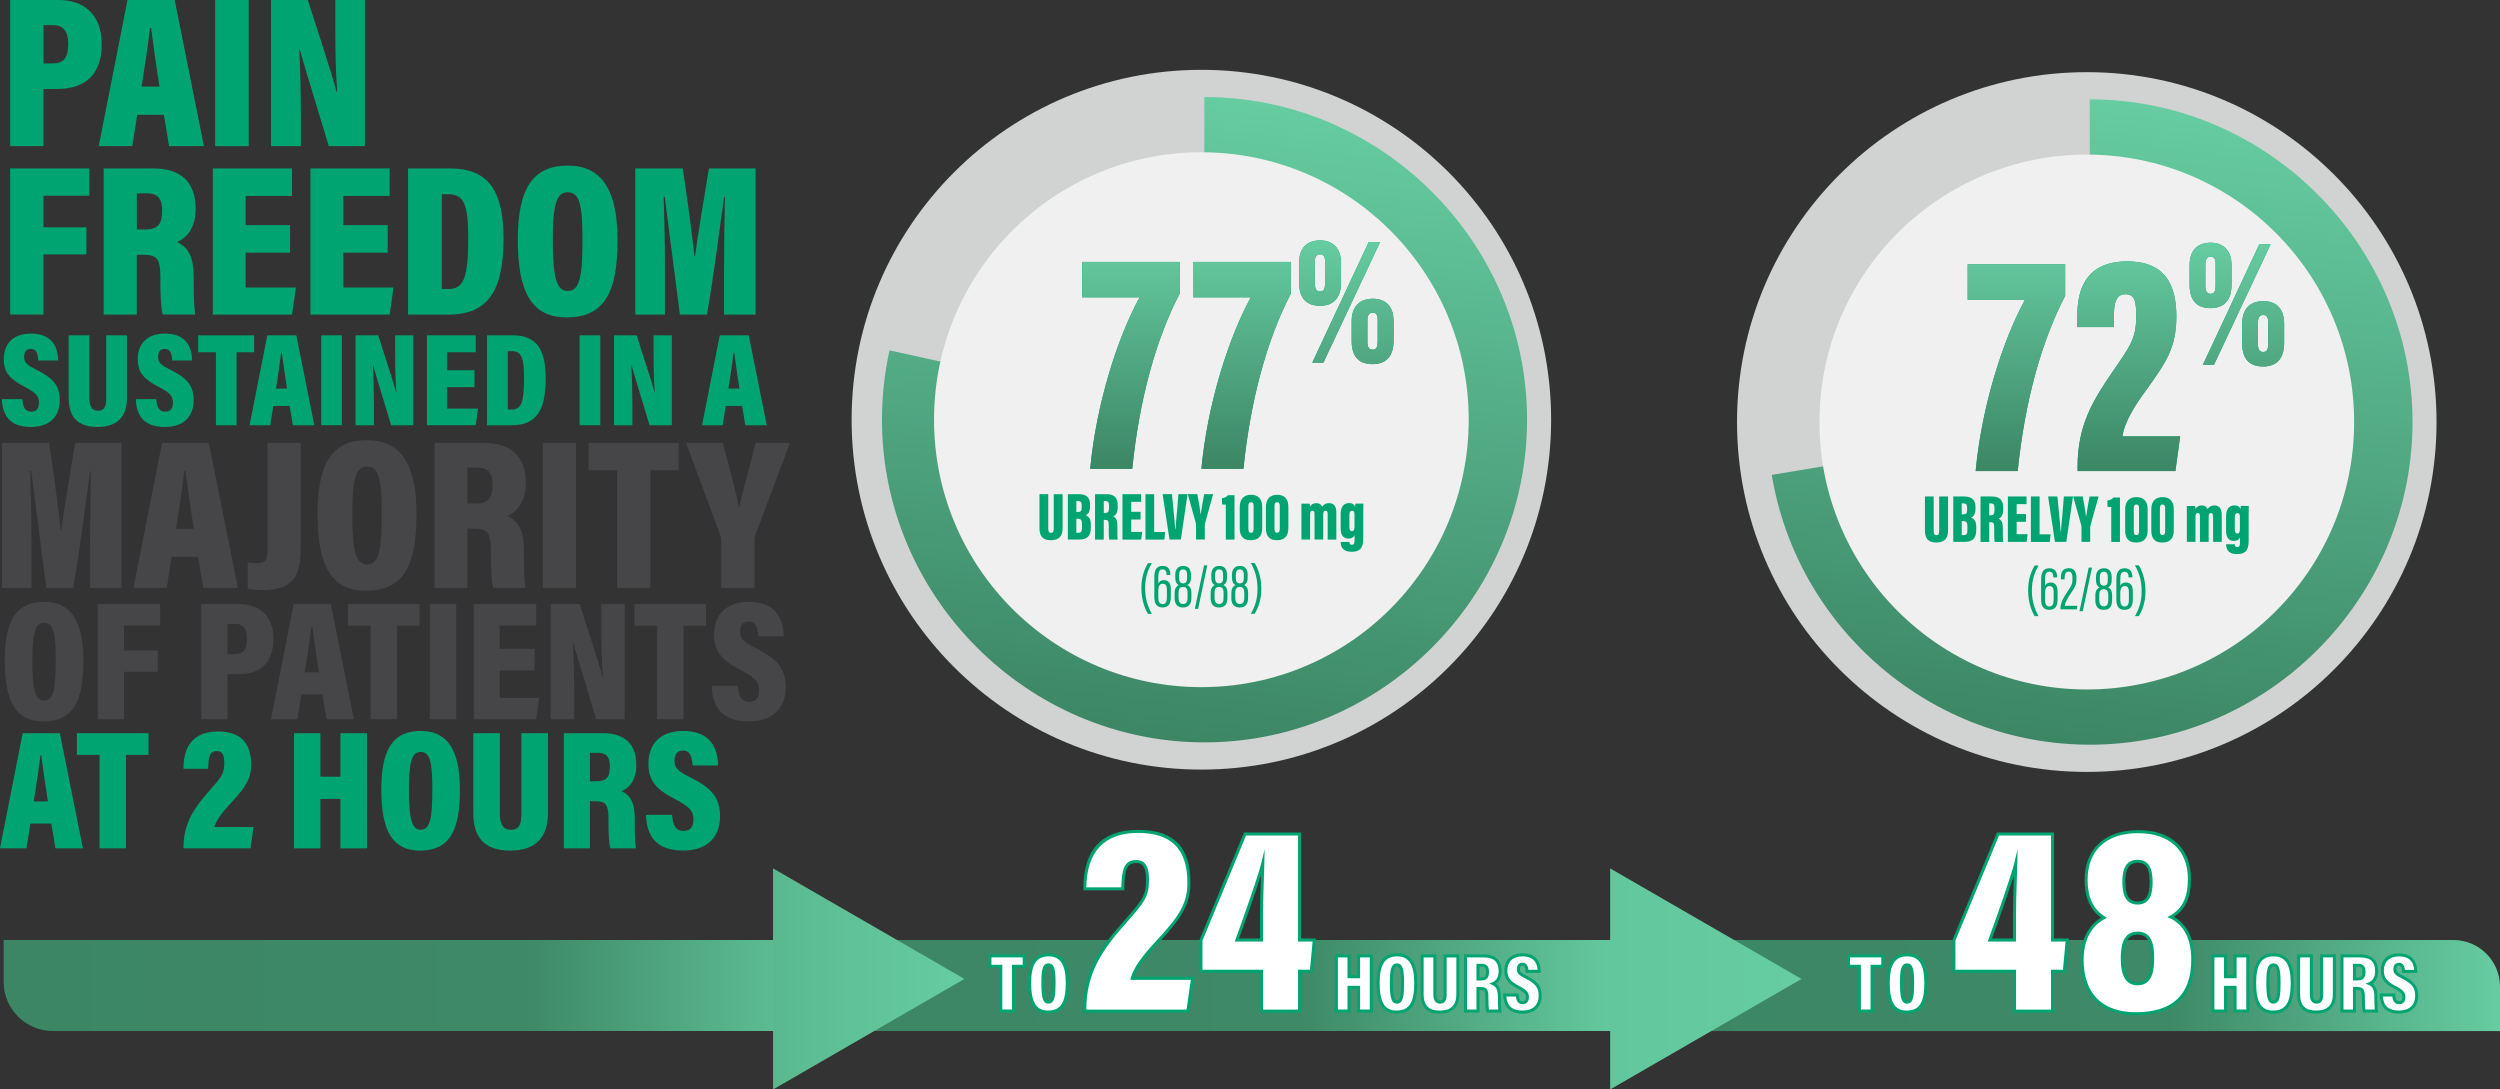
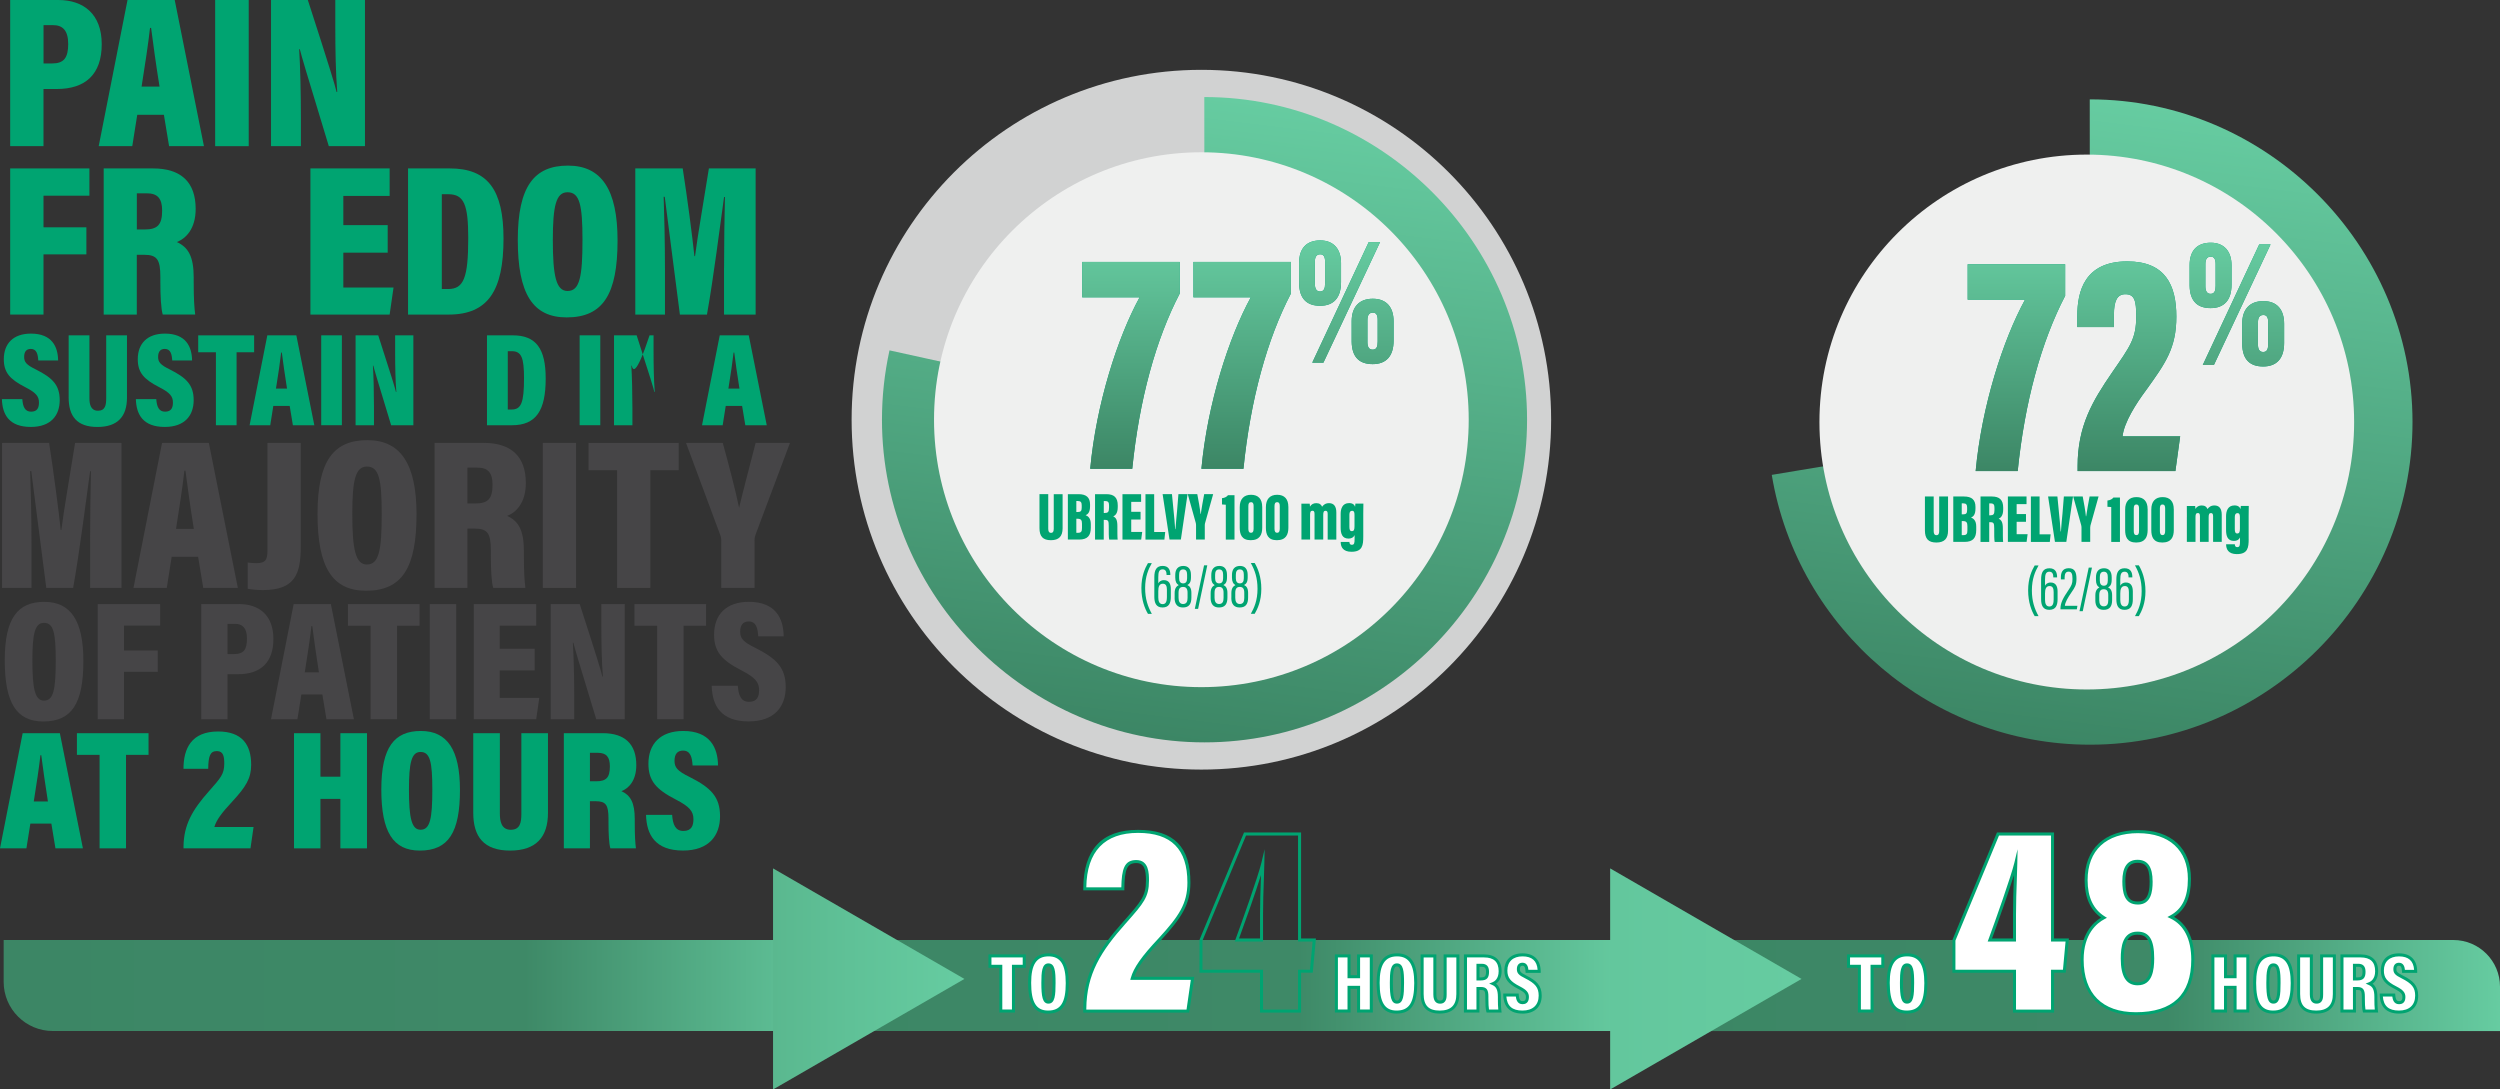
<svg xmlns="http://www.w3.org/2000/svg" width="693" height="302" viewBox="0 0 693 302" fill="none">
  <rect x="0" y="0" width="693" height="302" fill="#333333" stroke="none" />
  <g clip-path="url(#clip0_844_9376)">
    <path d="M1.022 260.57H237.835V285.795H14.64C7.123 285.795 1.014 279.692 1.014 272.164V260.561L1.022 260.57Z" fill="url(#paint0_linear_844_9376)" />
    <path d="M215.485 260.57H452.298V285.795H229.112C221.594 285.795 215.485 279.692 215.485 272.164V260.561V260.57Z" fill="url(#paint1_linear_844_9376)" />
    <path d="M456.187 260.57H680.069C687.201 260.57 693 266.363 693 273.505V285.803H469.813C462.296 285.803 456.187 279.7 456.187 272.172V260.57Z" fill="url(#paint2_linear_844_9376)" />
    <path d="M333.02 213.33C386.566 213.33 429.973 169.908 429.973 116.343C429.973 62.779 386.566 19.357 333.02 19.357C279.475 19.357 236.067 62.779 236.067 116.343C236.067 169.908 279.475 213.33 333.02 213.33Z" fill="#D1D2D2" />
    <path d="M333.892 116.343L333.833 26.902C333.833 26.902 333.875 26.902 333.892 26.902C382.942 26.902 423.302 67.276 423.302 116.343C423.302 165.411 382.942 205.785 333.892 205.785C284.841 205.785 244.481 165.411 244.481 116.343C244.481 109.88 245.185 103.433 246.568 97.121L333.892 116.343Z" fill="url(#paint3_linear_844_9376)" />
    <path d="M333.02 190.477C373.949 190.477 407.128 157.286 407.128 116.343C407.128 75.401 373.949 42.21 333.02 42.21C292.092 42.21 258.912 75.401 258.912 116.343C258.912 157.286 292.092 190.477 333.02 190.477Z" fill="#EFF0EF" />
    <path d="M327.02 72.616V81.36C320.399 94.078 315.807 110.777 313.862 129.95H302.205C303.881 111.925 309.798 93.558 315.891 82.425H299.993V72.616H327.011H327.02Z" fill="#01A074" />
    <path d="M357.843 72.616V81.36C351.222 94.078 346.63 110.777 344.685 129.95H333.028C334.704 111.925 340.621 93.558 346.714 82.425H330.816V72.616H357.843Z" fill="#01A074" />
    <path d="M371.737 72.918V78.225C371.737 82.55 369.676 84.764 365.921 84.764C362.469 84.764 360.156 83.011 360.105 78.484V72.868C360.105 68.852 362.167 66.639 365.972 66.639C369.776 66.639 371.737 69.162 371.737 72.918ZM363.759 100.524L379.414 67.1H382.557L366.852 100.524H363.759ZM364.48 72.608V78.635C364.48 79.977 364.891 80.798 365.921 80.798C367.003 80.798 367.313 79.926 367.313 78.585V72.558C367.313 71.166 366.902 70.495 365.972 70.495C364.891 70.495 364.48 71.266 364.48 72.608ZM386.311 89.089V94.396C386.311 98.722 384.249 100.935 380.495 100.935C376.942 100.935 374.729 99.133 374.679 94.656V89.039C374.679 85.124 376.741 82.81 380.545 82.81C384.35 82.81 386.311 85.183 386.311 89.089ZM379.054 88.779V94.807C379.054 96.148 379.464 96.919 380.495 96.919C381.576 96.919 381.886 96.098 381.886 94.706V88.679C381.886 87.287 381.475 86.667 380.545 86.667C379.464 86.667 379.054 87.438 379.054 88.779Z" fill="#01A074" />
    <path d="M327.02 72.616V81.36C320.399 94.078 315.807 110.777 313.862 129.95H302.205C303.881 111.925 309.798 93.558 315.891 82.425H299.993V72.616H327.011H327.02Z" fill="url(#paint4_linear_844_9376)" />
    <path d="M357.843 72.616V81.36C351.222 94.078 346.63 110.777 344.685 129.95H333.028C334.704 111.925 340.621 93.558 346.714 82.425H330.816V72.616H357.843Z" fill="url(#paint5_linear_844_9376)" />
    <path d="M371.737 72.918V78.225C371.737 82.55 369.676 84.764 365.921 84.764C362.469 84.764 360.156 83.011 360.105 78.484V72.868C360.105 68.852 362.167 66.639 365.972 66.639C369.776 66.639 371.737 69.162 371.737 72.918ZM363.759 100.524L379.414 67.1H382.557L366.852 100.524H363.759ZM364.48 72.608V78.635C364.48 79.977 364.891 80.798 365.921 80.798C367.003 80.798 367.313 79.926 367.313 78.585V72.558C367.313 71.166 366.902 70.495 365.972 70.495C364.891 70.495 364.48 71.266 364.48 72.608ZM386.311 89.089V94.396C386.311 98.722 384.249 100.935 380.495 100.935C376.942 100.935 374.729 99.133 374.679 94.656V89.039C374.679 85.124 376.741 82.81 380.545 82.81C384.35 82.81 386.311 85.183 386.311 89.089ZM379.054 88.779V94.807C379.054 96.148 379.464 96.919 380.495 96.919C381.576 96.919 381.886 96.098 381.886 94.706V88.679C381.886 87.287 381.475 86.667 380.545 86.667C379.464 86.667 379.054 87.438 379.054 88.779Z" fill="url(#paint6_linear_844_9376)" />
    <path d="M290.573 136.983V146.574C290.573 147.311 290.8 147.705 291.344 147.705C291.931 147.705 292.099 147.253 292.099 146.574V136.983H294.554V146.423C294.554 148.653 293.532 149.743 291.311 149.743C289.09 149.743 288.143 148.686 288.143 146.381V136.975H290.582L290.573 136.983Z" fill="#00A471" />
    <path d="M296.012 136.983H298.996C301.124 136.983 302.163 137.905 302.163 139.85V140.337C302.163 142.055 301.518 142.583 300.94 142.81C301.501 143.053 302.373 143.531 302.373 145.283V146.28C302.373 148.468 301.451 149.567 299.146 149.567H296.012V136.975V136.983ZM298.753 141.929C299.565 141.929 299.85 141.661 299.85 140.705V140.06C299.85 139.247 299.582 138.886 298.811 138.886H298.359V141.929H298.753ZM298.359 147.689H298.853C299.725 147.689 299.926 147.295 299.926 146.347V145.199C299.926 144.218 299.683 143.799 298.702 143.799H298.359V147.689Z" fill="#00A471" />
    <path d="M303.555 136.983H306.689C308.801 136.983 309.84 137.905 309.84 140.102V140.555C309.84 142.365 309.119 142.894 308.591 143.145C309.362 143.522 309.739 144.109 309.739 145.861C309.739 147.068 309.723 148.921 309.815 149.583H307.477C307.326 149.013 307.342 147.379 307.342 145.769C307.342 144.352 307.175 144.109 306.245 144.109H305.96V149.583H303.546V136.992L303.555 136.983ZM305.968 142.198H306.27C307.083 142.198 307.426 141.929 307.426 140.764V140.161C307.426 139.314 307.259 138.895 306.345 138.895H305.968V142.198Z" fill="#00A471" />
    <path d="M316.167 144.008H313.578V147.446H316.62L316.335 149.575H311.147V136.983H316.318V139.113H313.578V141.871H316.167V144V144.008Z" fill="#00A471" />
    <path d="M317.525 136.983H319.938V147.462H322.997L322.771 149.575H317.525V136.983Z" fill="#00A471" />
    <path d="M324.866 136.983L325.318 141.644C325.469 143.271 325.679 145.082 325.754 146.683H325.846C325.939 145.098 326.131 143.363 326.282 141.661L326.659 136.975H329.19L327.338 149.567H324.187L322.276 136.975H324.866V136.983Z" fill="#00A471" />
    <path d="M331.545 149.575V145.534C331.545 145.325 331.503 145.098 331.453 144.889L329.249 136.975H331.889C332.232 138.786 332.626 140.881 332.777 142.466H332.853C333.062 140.957 333.456 138.819 333.8 136.975H336.289L334.026 145.073C333.992 145.241 333.967 145.358 333.967 145.618V149.567H331.554L331.545 149.575Z" fill="#00A471" />
    <path d="M339.792 149.575V139.909C339.431 139.909 338.962 139.85 338.736 139.834V138.098C339.507 138.023 340.06 137.704 340.395 137.268H342.205V149.575H339.792Z" fill="#00A471" />
    <path d="M349.89 140.471V146.289C349.89 148.192 349.194 149.743 346.697 149.743C344.2 149.743 343.655 148.133 343.655 146.289V140.588C343.655 138.383 344.753 137.151 346.789 137.151C348.825 137.151 349.881 138.375 349.881 140.471H349.89ZM346.043 140.278V146.565C346.043 147.286 346.228 147.68 346.781 147.68C347.334 147.68 347.501 147.244 347.501 146.532V140.244C347.501 139.641 347.334 139.205 346.781 139.205C346.228 139.205 346.043 139.599 346.043 140.278Z" fill="#00A471" />
    <path d="M357.139 140.471V146.289C357.139 148.192 356.443 149.743 353.946 149.743C351.449 149.743 350.904 148.133 350.904 146.289V140.588C350.904 138.383 352.002 137.151 354.038 137.151C356.075 137.151 357.13 138.375 357.13 140.471H357.139ZM353.292 140.278V146.565C353.292 147.286 353.485 147.68 354.03 147.68C354.574 147.68 354.75 147.244 354.75 146.532V140.244C354.75 139.641 354.583 139.205 354.03 139.205C353.477 139.205 353.292 139.599 353.292 140.278Z" fill="#00A471" />
    <path d="M360.759 142.667C360.759 140.496 360.759 139.984 360.742 139.624H363.047C363.106 139.909 363.106 140.152 363.122 140.437C363.5 139.792 364.103 139.473 364.882 139.473C365.787 139.473 366.257 139.892 366.483 140.471C366.86 139.959 367.405 139.473 368.41 139.473C369.693 139.473 370.43 140.303 370.43 142.038V149.575H368.033V142.457C368.033 141.896 367.883 141.586 367.447 141.586C366.952 141.586 366.801 141.946 366.801 142.734V149.567H364.388V142.466C364.388 141.728 364.162 141.577 363.801 141.577C363.29 141.577 363.156 141.938 363.156 142.692V149.567H360.759V142.659V142.667Z" fill="#00A471" />
    <path d="M377.897 148.762C377.897 151.143 377.671 152.953 374.612 152.953C372.291 152.953 371.645 151.612 371.645 150.288V150.229H374.059V150.262C374.059 150.505 374.134 151.017 374.738 151.017C375.4 151.017 375.492 150.522 375.492 149.449V148.334C375.207 148.98 374.604 149.298 373.816 149.298C372.023 149.298 371.629 147.898 371.629 146.238V142.441C371.629 141.083 372.081 139.456 373.967 139.456C374.947 139.456 375.442 139.892 375.626 140.479C375.643 140.177 375.685 139.758 375.718 139.607H377.931C377.914 140.253 377.897 141.192 377.897 142.365V148.745V148.762ZM374.051 146.062C374.051 146.859 374.243 147.236 374.729 147.236C375.316 147.236 375.467 146.817 375.467 145.861V142.768C375.467 142.164 375.408 141.594 374.805 141.594C374.336 141.594 374.051 141.896 374.051 142.65V146.071V146.062Z" fill="#00A471" />
    <path d="M319.285 156.097C318.355 157.74 317.433 159.802 317.433 163.022C317.433 165.998 318.162 168.11 319.285 170.156H318.212C317.349 168.706 316.394 166.333 316.394 163.005C316.394 159.677 317.399 157.48 318.212 156.097H319.285Z" fill="#00A471" />
    <path d="M323.366 159.4V159.299C323.366 158.78 323.282 157.824 322.293 157.824C321.305 157.824 321.078 158.553 321.078 160.02V161.714C321.305 161.261 321.757 160.817 322.654 160.817C324.104 160.817 324.556 161.957 324.556 163.29V165.436C324.556 167.163 324.053 168.395 322.252 168.395C320.45 168.395 319.98 167.079 319.98 165.436V159.987C319.98 158.067 320.534 156.868 322.285 156.868C324.037 156.868 324.414 158.134 324.414 159.325V159.392H323.358L323.366 159.4ZM323.467 165.595V163.483C323.467 162.493 323.224 161.806 322.344 161.806C321.321 161.806 321.078 162.703 321.078 163.852V165.595C321.078 166.568 321.321 167.465 322.268 167.465C323.064 167.465 323.458 166.928 323.458 165.595H323.467Z" fill="#00A471" />
    <path d="M325.612 165.721V164.405C325.612 162.938 326.215 162.485 326.735 162.192C326.132 161.831 325.78 161.244 325.78 160.113V159.383C325.78 157.841 326.492 156.877 328.009 156.877C329.341 156.877 330.137 157.673 330.137 159.383V160.037C330.137 161.454 329.668 161.89 329.132 162.167C329.802 162.477 330.255 163.047 330.255 164.38V165.646C330.255 167.465 329.559 168.395 327.917 168.395C326.425 168.395 325.595 167.532 325.595 165.713L325.612 165.721ZM329.19 165.755V164.304C329.19 163.181 328.788 162.695 327.942 162.695C327.095 162.695 326.693 163.181 326.693 164.355V165.721C326.693 166.71 327.037 167.431 327.942 167.431C328.914 167.431 329.19 166.735 329.19 165.755ZM326.852 159.35V160.297C326.852 161.144 327.179 161.714 327.958 161.714C328.688 161.714 329.065 161.278 329.065 160.28V159.333C329.065 158.52 328.855 157.841 327.958 157.841C327.129 157.841 326.852 158.461 326.852 159.35Z" fill="#00A471" />
    <path d="M331.202 168.781L333.766 156.701H334.663L332.115 168.781H331.202Z" fill="#00A471" />
    <path d="M335.593 165.721V164.405C335.593 162.938 336.196 162.485 336.716 162.192C336.113 161.831 335.769 161.244 335.769 160.113V159.383C335.769 157.841 336.481 156.877 337.998 156.877C339.331 156.877 340.127 157.673 340.127 159.383V160.037C340.127 161.454 339.658 161.89 339.121 162.167C339.8 162.477 340.244 163.047 340.244 164.38V165.646C340.244 167.465 339.549 168.395 337.906 168.395C336.414 168.395 335.585 167.532 335.585 165.713L335.593 165.721ZM339.172 165.755V164.304C339.172 163.181 338.778 162.695 337.923 162.695C337.068 162.695 336.674 163.181 336.674 164.355V165.721C336.674 166.71 337.018 167.431 337.923 167.431C338.895 167.431 339.172 166.735 339.172 165.755ZM336.833 159.35V160.297C336.833 161.144 337.16 161.714 337.94 161.714C338.669 161.714 339.046 161.278 339.046 160.28V159.333C339.046 158.52 338.836 157.841 337.94 157.841C337.11 157.841 336.833 158.461 336.833 159.35Z" fill="#00A471" />
    <path d="M341.334 165.721V164.405C341.334 162.938 341.937 162.485 342.457 162.192C341.853 161.831 341.501 161.244 341.501 160.113V159.383C341.501 157.841 342.214 156.877 343.73 156.877C345.063 156.877 345.859 157.673 345.859 159.383V160.037C345.859 161.454 345.39 161.89 344.853 162.167C345.524 162.477 345.976 163.047 345.976 164.38V165.646C345.976 167.465 345.281 168.395 343.638 168.395C342.147 168.395 341.317 167.532 341.317 165.713L341.334 165.721ZM344.912 165.755V164.304C344.912 163.181 344.51 162.695 343.663 162.695C342.817 162.695 342.415 163.181 342.415 164.355V165.721C342.415 166.71 342.758 167.431 343.663 167.431C344.636 167.431 344.912 166.735 344.912 165.755ZM342.574 159.35V160.297C342.574 161.144 342.901 161.714 343.68 161.714C344.409 161.714 344.786 161.278 344.786 160.28V159.333C344.786 158.52 344.577 157.841 343.68 157.841C342.851 157.841 342.574 158.461 342.574 159.35Z" fill="#00A471" />
    <path d="M346.73 170.147C347.661 168.488 348.583 166.442 348.583 163.223C348.583 160.247 347.87 158.134 346.73 156.072H347.803C348.683 157.539 349.638 159.911 349.638 163.24C349.638 166.568 348.616 168.739 347.803 170.147H346.73Z" fill="#00A471" />
-     <path d="M578.457 213.975C632.002 213.975 675.409 170.553 675.409 116.989C675.409 63.425 632.002 20.003 578.457 20.003C524.911 20.003 481.504 63.425 481.504 116.989C481.504 170.553 524.911 213.975 578.457 213.975Z" fill="#D1D2D2" />
    <path d="M579.337 116.989L579.278 27.547C579.278 27.547 579.32 27.547 579.337 27.547C628.387 27.547 668.747 67.921 668.747 116.989C668.747 166.056 628.387 206.43 579.337 206.43C535.792 206.43 498.265 174.607 491.133 131.635L579.337 116.989Z" fill="url(#paint7_linear_844_9376)" />
    <path d="M578.457 191.123C619.385 191.123 652.565 157.932 652.565 116.989C652.565 76.046 619.385 42.855 578.457 42.855C537.528 42.855 504.349 76.046 504.349 116.989C504.349 157.932 537.528 191.123 578.457 191.123Z" fill="#EFF0EF" />
    <path d="M572.465 73.253V81.997C565.844 94.715 561.252 111.414 559.308 130.587H547.65C549.327 112.563 555.243 94.186 561.336 83.062H545.438V73.253H572.465Z" fill="#01A074" />
    <path d="M575.909 130.587V129.262C575.909 118.045 580.057 111.154 585.446 103.291C590.483 95.955 592.159 93.927 592.159 87.656C592.159 83.414 591.714 81.561 589.158 81.561C586.862 81.561 585.982 83.414 585.982 87.304V90.657H575.825V87.564C575.825 80.756 577.853 72.457 589.686 72.457C600.195 72.457 603.288 78.996 603.288 87.74C603.288 96.484 600.288 100.642 594.899 108.145C592.075 111.942 588.806 117.064 588.362 120.954H604.344L603.02 130.587H575.909Z" fill="#01A074" />
    <path d="M618.59 73.564V78.87C618.59 83.196 616.529 85.409 612.774 85.409C609.322 85.409 607.009 83.657 606.958 79.122V73.505C606.958 69.489 609.02 67.276 612.825 67.276C616.629 67.276 618.59 69.799 618.59 73.555V73.564ZM610.612 101.17L626.259 67.746H629.401L613.696 101.17H610.604H610.612ZM611.333 73.262V79.289C611.333 80.631 611.744 81.452 612.774 81.452C613.856 81.452 614.166 80.58 614.166 79.239V73.211C614.166 71.82 613.755 71.149 612.825 71.149C611.744 71.149 611.333 71.92 611.333 73.262ZM633.164 89.743V95.05C633.164 99.376 631.102 101.589 627.348 101.589C623.795 101.589 621.582 99.786 621.532 95.31V89.693C621.532 85.778 623.594 83.464 627.398 83.464C631.203 83.464 633.164 85.837 633.164 89.752V89.743ZM625.907 89.433V95.461C625.907 96.802 626.317 97.573 627.348 97.573C628.429 97.573 628.739 96.752 628.739 95.36V89.332C628.739 87.941 628.329 87.32 627.398 87.32C626.317 87.32 625.907 88.092 625.907 89.433Z" fill="#01A074" />
    <path d="M572.465 73.253V81.997C565.844 94.715 561.252 111.414 559.308 130.587H547.65C549.327 112.563 555.243 94.186 561.336 83.062H545.438V73.253H572.465Z" fill="url(#paint8_linear_844_9376)" />
    <path d="M575.909 130.587V129.262C575.909 118.045 580.057 111.154 585.446 103.291C590.483 95.955 592.159 93.927 592.159 87.656C592.159 83.414 591.714 81.561 589.158 81.561C586.862 81.561 585.982 83.414 585.982 87.304V90.657H575.825V87.564C575.825 80.756 577.853 72.457 589.686 72.457C600.195 72.457 603.288 78.996 603.288 87.74C603.288 96.484 600.288 100.642 594.899 108.145C592.075 111.942 588.806 117.064 588.362 120.954H604.344L603.02 130.587H575.909Z" fill="url(#paint9_linear_844_9376)" />
    <path d="M618.59 73.564V78.87C618.59 83.196 616.529 85.409 612.774 85.409C609.322 85.409 607.009 83.657 606.958 79.122V73.505C606.958 69.489 609.02 67.276 612.825 67.276C616.629 67.276 618.59 69.799 618.59 73.555V73.564ZM610.612 101.17L626.259 67.746H629.401L613.696 101.17H610.604H610.612ZM611.333 73.262V79.289C611.333 80.631 611.744 81.452 612.774 81.452C613.856 81.452 614.166 80.58 614.166 79.239V73.211C614.166 71.82 613.755 71.149 612.825 71.149C611.744 71.149 611.333 71.92 611.333 73.262ZM633.164 89.743V95.05C633.164 99.376 631.102 101.589 627.348 101.589C623.795 101.589 621.582 99.786 621.532 95.31V89.693C621.532 85.778 623.594 83.464 627.398 83.464C631.203 83.464 633.164 85.837 633.164 89.752V89.743ZM625.907 89.433V95.461C625.907 96.802 626.317 97.573 627.348 97.573C628.429 97.573 628.739 96.752 628.739 95.36V89.332C628.739 87.941 628.329 87.32 627.398 87.32C626.317 87.32 625.907 88.092 625.907 89.433Z" fill="url(#paint10_linear_844_9376)" />
    <path d="M536.018 137.629V147.219C536.018 147.957 536.245 148.351 536.789 148.351C537.376 148.351 537.544 147.898 537.544 147.219V137.629H539.999V147.068C539.999 149.298 538.977 150.388 536.756 150.388C534.535 150.388 533.588 149.332 533.588 147.026V137.62H536.027L536.018 137.629Z" fill="#00A471" />
    <path d="M541.449 137.629H544.432C546.561 137.629 547.6 138.551 547.6 140.496V140.982C547.6 142.701 546.955 143.229 546.377 143.455C546.938 143.698 547.81 144.176 547.81 145.928V146.926C547.81 149.114 546.888 150.212 544.583 150.212H541.449V137.62V137.629ZM544.189 142.575C545.002 142.575 545.287 142.307 545.287 141.351V140.705C545.287 139.892 545.019 139.532 544.248 139.532H543.795V142.575H544.189ZM543.795 148.334H544.29C545.161 148.334 545.363 147.94 545.363 146.993V145.844C545.363 144.863 545.12 144.444 544.139 144.444H543.795V148.334Z" fill="#00A471" />
    <path d="M549 137.629H552.134C554.246 137.629 555.285 138.551 555.285 140.747V141.2C555.285 143.011 554.564 143.539 554.036 143.79C554.807 144.168 555.193 144.754 555.193 146.507C555.193 147.714 555.176 149.566 555.268 150.229H552.93C552.779 149.659 552.796 148.024 552.796 146.414C552.796 144.998 552.628 144.754 551.698 144.754H551.413V150.229H549V137.637V137.629ZM551.413 142.843H551.715C552.528 142.843 552.863 142.575 552.863 141.41V140.806C552.863 139.959 552.696 139.54 551.79 139.54H551.413V142.843Z" fill="#00A471" />
    <path d="M561.604 144.645H559.014V148.083H562.056L561.771 150.212H556.584V137.62H561.755V139.75H559.014V142.508H561.604V144.637V144.645Z" fill="#00A471" />
    <path d="M562.961 137.629H565.375V148.108H568.434L568.208 150.22H562.961V137.629Z" fill="#00A471" />
    <path d="M570.311 137.629L570.763 142.29C570.914 143.916 571.124 145.727 571.199 147.328H571.291C571.384 145.744 571.576 144.008 571.727 142.307L572.104 137.62H574.635L572.783 150.212H569.632L567.73 137.62H570.319L570.311 137.629Z" fill="#00A471" />
    <path d="M576.99 150.22V146.18C576.99 145.97 576.948 145.744 576.898 145.534L574.686 137.62H577.325C577.669 139.431 578.063 141.527 578.214 143.111H578.289C578.499 141.602 578.892 139.465 579.236 137.62H581.725L579.462 145.719C579.429 145.886 579.404 146.004 579.404 146.263V150.212H576.99V150.22Z" fill="#00A471" />
    <path d="M585.237 150.22V140.554C584.876 140.554 584.407 140.496 584.181 140.479V138.744C584.952 138.668 585.505 138.35 585.84 137.914H587.65V150.22H585.237Z" fill="#00A471" />
    <path d="M595.327 141.116V146.934C595.327 148.837 594.631 150.388 592.134 150.388C589.636 150.388 589.092 148.778 589.092 146.934V141.233C589.092 139.029 590.189 137.796 592.226 137.796C594.262 137.796 595.318 139.02 595.318 141.116H595.327ZM591.48 140.923V147.211C591.48 147.932 591.664 148.326 592.217 148.326C592.771 148.326 592.938 147.89 592.938 147.177V140.89C592.938 140.286 592.771 139.85 592.217 139.85C591.664 139.85 591.48 140.244 591.48 140.923Z" fill="#00A471" />
    <path d="M602.576 141.116V146.934C602.576 148.837 601.88 150.388 599.383 150.388C596.885 150.388 596.341 148.778 596.341 146.934V141.233C596.341 139.029 597.438 137.796 599.475 137.796C601.511 137.796 602.567 139.02 602.567 141.116H602.576ZM598.721 140.923V147.211C598.721 147.932 598.913 148.326 599.458 148.326C600.003 148.326 600.179 147.89 600.179 147.177V140.89C600.179 140.286 600.011 139.85 599.458 139.85C598.905 139.85 598.721 140.244 598.721 140.923Z" fill="#00A471" />
    <path d="M606.204 143.304C606.204 141.133 606.204 140.621 606.188 140.261H608.492C608.551 140.546 608.551 140.789 608.568 141.074C608.945 140.429 609.548 140.11 610.319 140.11C611.224 140.11 611.693 140.529 611.92 141.108C612.297 140.596 612.841 140.11 613.847 140.11C615.129 140.11 615.867 140.94 615.867 142.675V150.212H613.47V143.095C613.47 142.533 613.319 142.223 612.883 142.223C612.389 142.223 612.238 142.583 612.238 143.371V150.204H609.825V143.103C609.825 142.365 609.598 142.214 609.238 142.214C608.727 142.214 608.593 142.575 608.593 143.329V150.204H606.196V143.296L606.204 143.304Z" fill="#00A471" />
    <path d="M623.334 149.407C623.334 151.788 623.107 153.599 620.049 153.599C617.727 153.599 617.082 152.257 617.082 150.933V150.874H619.495V150.908C619.495 151.151 619.571 151.662 620.174 151.662C620.836 151.662 620.929 151.168 620.929 150.095V148.98C620.644 149.625 620.04 149.944 619.252 149.944C617.459 149.944 617.065 148.544 617.065 146.884V143.086C617.065 141.728 617.518 140.102 619.403 140.102C620.384 140.102 620.878 140.538 621.063 141.124C621.079 140.823 621.121 140.403 621.155 140.253H623.359C623.342 140.898 623.325 141.837 623.325 143.011V149.39L623.334 149.407ZM619.487 146.708C619.487 147.504 619.671 147.881 620.166 147.881C620.753 147.881 620.903 147.462 620.903 146.507V143.413C620.903 142.81 620.845 142.239 620.241 142.239C619.772 142.239 619.487 142.541 619.487 143.296V146.716V146.708Z" fill="#00A471" />
    <path d="M565.09 156.743C564.151 158.386 563.238 160.448 563.238 163.667C563.238 166.643 563.967 168.756 565.09 170.801H564.017C563.154 169.351 562.199 166.979 562.199 163.65C562.199 160.322 563.204 158.126 564.017 156.743H565.09Z" fill="#00A471" />
    <path d="M569.171 160.046V159.945C569.171 159.425 569.087 158.478 568.099 158.478C567.11 158.478 566.883 159.207 566.883 160.674V162.368C567.11 161.915 567.554 161.471 568.459 161.471C569.909 161.471 570.361 162.611 570.361 163.944V166.09C570.361 167.817 569.858 169.049 568.057 169.049C566.255 169.049 565.794 167.733 565.794 166.09V160.641C565.794 158.721 566.347 157.522 568.099 157.522C569.85 157.522 570.227 158.788 570.227 159.979V160.046H569.171ZM569.272 166.241V164.128C569.272 163.139 569.029 162.452 568.149 162.452C567.126 162.452 566.883 163.349 566.883 164.497V166.249C566.883 167.222 567.126 168.119 568.073 168.119C568.87 168.119 569.263 167.582 569.263 166.249L569.272 166.241Z" fill="#00A471" />
    <path d="M571.157 168.907V168.747C571.157 167.054 571.953 165.688 573.336 163.642C574.25 162.292 574.493 161.756 574.493 160.49C574.493 159.09 574.25 158.461 573.42 158.461C572.59 158.461 572.314 159.098 572.314 160.104V160.607H571.275V160.054C571.275 158.838 571.635 157.505 573.47 157.505C575.197 157.505 575.599 158.788 575.599 160.431C575.599 162.175 575.146 162.854 574.266 164.12C573.16 165.73 572.465 166.945 572.381 167.926H575.859L575.699 168.898H571.149L571.157 168.907Z" fill="#00A471" />
    <path d="M576.437 169.427L578.993 157.346H579.89L577.342 169.427H576.429H576.437Z" fill="#00A471" />
    <path d="M580.828 166.367V165.05C580.828 163.575 581.432 163.131 581.951 162.837C581.348 162.477 581.004 161.882 581.004 160.758V160.029C581.004 158.486 581.717 157.522 583.234 157.522C584.566 157.522 585.362 158.319 585.362 160.029V160.691C585.362 162.108 584.893 162.544 584.357 162.82C585.035 163.131 585.48 163.701 585.48 165.034V166.3C585.48 168.119 584.784 169.049 583.141 169.049C581.65 169.049 580.82 168.186 580.82 166.367H580.828ZM584.407 166.4V164.95C584.407 163.826 584.013 163.34 583.158 163.34C582.303 163.34 581.91 163.826 581.91 165V166.367C581.91 167.356 582.253 168.077 583.158 168.077C584.13 168.077 584.407 167.389 584.407 166.4ZM582.069 159.995V160.943C582.069 161.789 582.396 162.359 583.175 162.359C583.904 162.359 584.281 161.923 584.281 160.926V159.97C584.281 159.157 584.072 158.478 583.175 158.478C582.345 158.478 582.069 159.098 582.069 159.987V159.995Z" fill="#00A471" />
    <path d="M590.03 160.046V159.945C590.03 159.425 589.946 158.478 588.957 158.478C587.969 158.478 587.742 159.207 587.742 160.674V162.368C587.969 161.915 588.421 161.471 589.318 161.471C590.768 161.471 591.22 162.611 591.22 163.944V166.09C591.22 167.817 590.717 169.049 588.915 169.049C587.114 169.049 586.653 167.733 586.653 166.09V160.641C586.653 158.721 587.206 157.522 588.957 157.522C590.709 157.522 591.086 158.788 591.086 159.979V160.046H590.03ZM590.131 166.241V164.128C590.131 163.139 589.888 162.452 589.008 162.452C587.985 162.452 587.742 163.349 587.742 164.497V166.249C587.742 167.222 587.985 168.119 588.932 168.119C589.728 168.119 590.122 167.582 590.122 166.249L590.131 166.241Z" fill="#00A471" />
    <path d="M591.815 170.793C592.745 169.133 593.667 167.088 593.667 163.868C593.667 160.892 592.955 158.78 591.815 156.717H592.888C593.768 158.193 594.723 160.557 594.723 163.885C594.723 167.213 593.701 169.393 592.888 170.793H591.815Z" fill="#00A471" />
    <path d="M2.824 0H16.141C23.163 0 28.2 3.898 28.2 12.248C28.2 20.598 23.7 24.672 15.722 24.672H12.059V40.517H2.824V0ZM12.068 17.588H14.465C17.708 17.588 18.906 16.029 18.906 12.189C18.906 8.35 17.289 6.967 14.708 6.967H12.068V17.588Z" fill="#00A471" />
    <path d="M38.047 31.815L36.664 40.517H27.362L35.349 0H48.43L56.534 40.517H46.872L45.43 31.815H38.047ZM44.223 24.01C43.26 18.066 42.363 11.468 41.885 7.746H41.584C41.165 11.644 40.201 18.066 39.245 24.01H44.223Z" fill="#00A471" />
    <path d="M68.945 0V40.517H59.643V0H68.945Z" fill="#00A471" />
    <path d="M75.13 40.517V0H85.329C91.506 19.089 92.888 23.708 93.307 25.51H93.483C93.064 20.405 92.947 13.749 92.947 7.444V0H101.168V40.517H91.145C84.726 19.449 83.528 15.367 83.109 13.631H82.933C83.234 18.494 83.41 25.997 83.41 32.594V40.517H75.13Z" fill="#00A471" />
    <path d="M2.824 46.687H24.781V54.248H12.059V63.009H23.943V70.512H12.059V87.195H2.824V46.678V46.687Z" fill="#00A471" />
    <path d="M37.921 70.638V87.203H28.745V46.687H42.422C50.224 46.687 54.238 50.526 54.238 57.912C54.238 63.495 51.481 66.136 49.017 67.092C52.193 68.534 53.693 71.116 53.693 76.934V78.376C53.693 82.877 53.869 85.401 54.112 87.195H45.112C44.634 85.635 44.45 82.031 44.45 78.074V76.691C44.45 71.887 43.486 70.629 39.95 70.629H37.913L37.921 70.638ZM37.921 63.612H40.084C43.62 63.612 44.944 62.355 44.944 58.39C44.944 55.087 43.746 53.586 40.687 53.586H37.93V63.612H37.921Z" fill="#00A471" />
-     <path d="M80.41 70.034H68.108V79.7H82.028L80.946 87.203H58.99V46.687H80.946V54.307H68.108V62.414H80.41V70.034Z" fill="#00A471" />
    <path d="M107.47 70.034H95.168V79.7H109.088L108.006 87.203H86.05V46.687H108.006V54.307H95.168V62.414H107.47V70.034Z" fill="#00A471" />
    <path d="M113.11 46.687H124.692C135.251 46.687 139.575 52.689 139.575 66.136C139.575 80.538 135.318 87.203 124.331 87.203H113.11V46.687ZM122.471 80.119H124.214C128.53 80.119 129.795 77.059 129.795 66.019C129.795 56.772 128.656 53.838 124.273 53.838H122.471V80.128V80.119Z" fill="#00A471" />
    <path d="M171.186 66.672C171.186 81.561 167.164 87.983 157.09 87.983C147.671 87.983 143.531 81.444 143.531 66.496C143.531 51.549 148.149 45.907 157.451 45.907C166.753 45.907 171.186 52.572 171.186 66.672ZM153.244 66.496C153.244 76.456 154.141 80.664 157.325 80.664C160.686 80.664 161.465 76.766 161.465 66.496C161.465 56.83 160.686 53.293 157.325 53.293C154.149 53.293 153.244 57.015 153.244 66.496Z" fill="#00A471" />
    <path d="M200.711 74.234C200.711 67.93 200.828 59.53 200.954 54.609H200.711C199.512 63.068 197.828 76.816 195.967 87.203H188.467C187.025 76.397 185.349 62.715 184.268 54.55H183.967C184.143 59.295 184.327 67.511 184.327 74.536V87.203H176.106V46.687H189.246C190.57 55.145 191.886 65.289 192.489 70.998H192.665C193.445 64.937 195.003 56.176 196.504 46.687H209.46V87.203H200.702V74.243L200.711 74.234Z" fill="#00A471" />
    <path d="M6.185 110.643C6.336 112.713 6.889 114.113 8.624 114.113C10.358 114.113 10.802 113.007 10.802 111.565C10.802 109.863 9.956 108.832 6.998 107.323C2.682 105.11 1.056 103.224 1.056 99.569C1.056 95.285 3.637 92.476 8.582 92.476C14.414 92.476 16.074 96.131 16.107 99.929H10.61C10.501 98.194 10.165 96.718 8.54 96.718C7.283 96.718 6.696 97.531 6.696 98.931C6.696 100.331 7.249 101.111 9.981 102.436C14.59 104.758 16.551 106.753 16.551 110.928C16.551 115.103 14.155 118.347 8.54 118.347C2.489 118.347 0.645 114.876 0.528 110.634H6.176L6.185 110.643Z" fill="#00A471" />
    <path d="M24.789 92.954V110.383C24.789 112.009 25.125 113.854 27.153 113.854C29.181 113.854 29.44 112.269 29.44 110.417V92.954H35.198V110.232C35.198 115.329 32.725 118.355 27.002 118.355C21.278 118.355 19.032 115.329 19.032 110.199V92.963H24.789V92.954Z" fill="#00A471" />
    <path d="M43.318 110.643C43.469 112.713 44.022 114.113 45.757 114.113C47.492 114.113 47.936 113.007 47.936 111.565C47.936 109.863 47.09 108.832 44.131 107.323C39.815 105.11 38.19 103.224 38.19 99.569C38.19 95.285 40.771 92.476 45.715 92.476C51.548 92.476 53.207 96.131 53.241 99.929H47.743C47.634 98.194 47.299 96.718 45.673 96.718C44.416 96.718 43.83 97.531 43.83 98.931C43.83 100.331 44.383 101.111 47.115 102.436C51.724 104.758 53.685 106.753 53.685 110.928C53.685 115.103 51.288 118.347 45.673 118.347C39.623 118.347 37.779 114.876 37.662 110.634H43.31L43.318 110.643Z" fill="#00A471" />
    <path d="M59.853 97.649H54.942V92.962H70.446V97.649H65.577V117.878H59.853V97.649Z" fill="#00A471" />
    <path d="M75.759 112.521L74.912 117.878H69.189L74.1 92.962H82.145L87.131 117.878H81.189L80.301 112.521H75.759ZM79.564 107.725C78.969 104.07 78.415 100.013 78.122 97.724H77.938C77.678 100.122 77.091 104.07 76.496 107.725H79.564Z" fill="#00A471" />
    <path d="M94.766 92.954V117.869H89.042V92.954H94.766Z" fill="#00A471" />
    <path d="M98.57 117.878V92.962H104.847C108.652 104.699 109.498 107.541 109.758 108.656H109.867C109.607 105.521 109.532 101.421 109.532 97.54V92.962H114.585V117.878H108.426C104.478 104.917 103.741 102.41 103.481 101.337H103.372C103.557 104.33 103.666 108.941 103.666 113.007V117.878H98.57Z" fill="#00A471" />
-     <path d="M131.522 107.315H123.955V113.258H132.519L131.857 117.869H118.348V92.954H131.857V97.64H123.963V102.62H131.531V107.306L131.522 107.315Z" fill="#00A471" />
    <path d="M134.991 92.954H142.115C148.61 92.954 151.266 96.643 151.266 104.917C151.266 113.778 148.643 117.878 141.889 117.878H134.991V92.963V92.954ZM140.749 113.518H141.821C144.478 113.518 145.257 111.632 145.257 104.842C145.257 99.158 144.553 97.347 141.863 97.347H140.757V113.518H140.749Z" fill="#00A471" />
    <path d="M166.401 92.954V117.869H160.677V92.954H166.401Z" fill="#00A471" />
-     <path d="M170.206 117.878V92.962H176.483C180.288 104.699 181.134 107.541 181.394 108.656H181.503C181.243 105.521 181.168 101.421 181.168 97.54V92.962H186.221V117.878H180.061C176.114 104.917 175.377 102.41 175.117 101.337H175.008C175.192 104.33 175.301 108.941 175.301 113.007V117.878H170.206Z" fill="#00A471" />
+     <path d="M170.206 117.878V92.962H176.483C180.288 104.699 181.134 107.541 181.394 108.656H181.503C181.243 105.521 181.168 101.421 181.168 97.54V92.962H186.221H180.061C176.114 104.917 175.377 102.41 175.117 101.337H175.008C175.192 104.33 175.301 108.941 175.301 113.007V117.878H170.206Z" fill="#00A471" />
    <path d="M201.172 112.521L200.325 117.878H194.601L199.512 92.962H207.557L212.544 117.878H206.602L205.714 112.521H201.172ZM204.976 107.725C204.381 104.07 203.828 100.013 203.535 97.724H203.35C203.091 100.122 202.504 104.07 201.909 107.725H204.976Z" fill="#00A471" />
    <path d="M23.113 183.2C23.113 194.929 19.945 199.992 12.001 199.992C4.576 199.992 1.316 194.836 1.316 183.058C1.316 171.279 4.953 166.836 12.286 166.836C19.619 166.836 23.113 172.084 23.113 183.2ZM8.975 183.058C8.975 190.905 9.688 194.216 12.193 194.216C14.842 194.216 15.453 191.139 15.453 183.058C15.453 175.446 14.842 172.654 12.193 172.654C9.688 172.654 8.975 175.588 8.975 183.058Z" fill="#464547" />
    <path d="M27.085 167.448H44.391V173.409H34.368V180.316H43.729V186.227H34.368V199.372H27.085V167.448Z" fill="#464547" />
    <path d="M55.788 167.448H66.281C71.812 167.448 75.784 170.525 75.784 177.097C75.784 183.67 72.239 186.889 65.954 186.889H63.071V199.372H55.788V167.448ZM63.071 181.306H64.965C67.521 181.306 68.46 180.073 68.46 177.047C68.46 174.021 67.186 172.931 65.149 172.931H63.071V181.306Z" fill="#464547" />
    <path d="M83.535 192.514L82.446 199.372H75.122L81.407 167.448H91.715L98.101 199.372H90.491L89.36 192.514H83.544H83.535ZM88.404 186.369C87.65 181.691 86.938 176.485 86.561 173.551H86.326C85.999 176.628 85.237 181.683 84.483 186.369H88.404Z" fill="#464547" />
    <path d="M102.727 173.45H96.441V167.448H116.295V173.45H110.051V199.363H102.727V173.45Z" fill="#464547" />
    <path d="M126.46 167.448V199.372H119.135V167.448H126.46Z" fill="#464547" />
    <path d="M148.207 185.841H138.52V193.453H149.49L148.635 199.363H131.329V167.44H148.635V173.442H138.52V179.83H148.207V185.833V185.841Z" fill="#464547" />
    <path d="M152.657 199.372V167.448H160.694C165.563 182.488 166.653 186.126 166.979 187.551H167.122C166.795 183.536 166.694 178.279 166.694 173.316V167.448H173.173V199.372H165.278C160.216 182.773 159.278 179.553 158.943 178.187H158.8C159.035 182.018 159.177 187.928 159.177 193.134V199.38H152.649L152.657 199.372Z" fill="#464547" />
    <path d="M182.156 173.45H175.871V167.448H195.724V173.45H189.481V199.363H182.156V173.45Z" fill="#464547" />
    <path d="M204.515 190.1C204.708 192.749 205.412 194.543 207.632 194.543C209.853 194.543 210.423 193.126 210.423 191.282C210.423 189.11 209.334 187.786 205.554 185.841C200.023 183.007 197.945 180.593 197.945 175.907C197.945 170.424 201.255 166.828 207.591 166.828C215.058 166.828 217.186 171.506 217.236 176.385H210.189C210.046 174.163 209.619 172.268 207.54 172.268C205.931 172.268 205.177 173.308 205.177 175.102C205.177 176.896 205.889 177.894 209.384 179.595C215.292 182.571 217.798 185.128 217.798 190.469C217.798 195.809 214.722 199.975 207.54 199.975C199.788 199.975 197.425 195.532 197.283 190.091H204.515V190.1Z" fill="#464547" />
    <path d="M8.414 228.302L7.324 235.16H0L6.285 203.236H16.593L22.979 235.16H15.37L14.238 228.302H8.422H8.414ZM13.283 222.157C12.529 217.48 11.816 212.274 11.439 209.339H11.205C10.878 212.416 10.115 217.471 9.361 222.157H13.283Z" fill="#00A471" />
    <path d="M27.605 209.247H21.32V203.245H41.173V209.247H34.929V235.16H27.605V209.247Z" fill="#00A471" />
    <path d="M50.869 235.16V234.732C50.919 228.629 53.325 224.471 58.009 219.223C61.177 215.627 62.166 214.587 62.166 211.653C62.166 209.759 61.931 208.199 60.129 208.199C58.235 208.199 57.766 209.574 57.716 213.12H50.861C50.861 207.445 53.081 202.767 60.456 202.767C67.169 202.767 69.624 206.506 69.624 211.989C69.624 215.728 68.208 218.041 64.378 222.199C61.403 225.368 59.937 227.405 59.417 229.25H70.286L69.432 235.16H50.852H50.869Z" fill="#00A471" />
    <path d="M81.499 203.245H88.824V215.3H94.355V203.245H101.73V235.168H94.355V221.453H88.824V235.168H81.499V203.245Z" fill="#00A471" />
    <path d="M127.499 218.989C127.499 230.717 124.332 235.78 116.387 235.78C108.962 235.78 105.702 230.625 105.702 218.846C105.702 207.068 109.339 202.624 116.672 202.624C124.005 202.624 127.499 207.872 127.499 218.989ZM113.362 218.846C113.362 226.693 114.074 230.004 116.58 230.004C119.228 230.004 119.84 226.928 119.84 218.846C119.84 211.234 119.228 208.442 116.58 208.442C114.074 208.442 113.362 211.377 113.362 218.846Z" fill="#00A471" />
    <path d="M138.562 203.245V225.569C138.562 227.649 138.989 230.013 141.587 230.013C144.185 230.013 144.52 227.975 144.52 225.611V203.245H151.895V225.377C151.895 231.899 148.727 235.78 141.402 235.78C134.078 235.78 131.187 231.899 131.187 225.326V203.245H138.562Z" fill="#00A471" />
    <path d="M163.527 222.107V235.16H156.294V203.236H167.072C173.214 203.236 176.382 206.263 176.382 212.081C176.382 216.482 174.212 218.561 172.267 219.315C174.773 220.447 175.955 222.484 175.955 227.07V228.202C175.955 231.748 176.097 233.735 176.282 235.152H169.192C168.815 233.919 168.672 231.086 168.672 227.967V226.877C168.672 223.096 167.918 222.099 165.127 222.099H163.518L163.527 222.107ZM163.527 216.574H165.228C168.019 216.574 169.058 215.585 169.058 212.458C169.058 209.859 168.111 208.677 165.697 208.677H163.527V216.574Z" fill="#00A471" />
    <path d="M186.313 225.896C186.506 228.546 187.21 230.34 189.43 230.34C191.651 230.34 192.221 228.923 192.221 227.078C192.221 224.907 191.132 223.583 187.352 221.638C181.821 218.804 179.743 216.39 179.743 211.704C179.743 206.221 183.053 202.624 189.388 202.624C196.855 202.624 198.984 207.302 199.034 212.181H191.986C191.844 209.96 191.417 208.065 189.338 208.065C187.729 208.065 186.975 209.105 186.975 210.899C186.975 212.693 187.687 213.69 191.182 215.392C197.09 218.368 199.596 220.925 199.596 226.265C199.596 231.605 196.52 235.772 189.338 235.772C181.586 235.772 179.223 231.329 179.081 225.888H186.313V225.896Z" fill="#00A471" />
    <path d="M24.974 150.111C24.974 143.857 25.091 135.524 25.208 130.637H24.974C23.784 139.037 22.116 152.668 20.272 162.971H12.83C11.406 152.249 9.738 138.677 8.665 130.578H8.364C8.54 135.281 8.724 143.438 8.724 150.405V162.971H0.57V122.773H13.61C14.917 131.174 16.224 141.233 16.828 146.892H17.004C17.775 140.881 19.325 132.188 20.817 122.773H33.672V162.971H24.982V150.111H24.974Z" fill="#464547" />
    <path d="M47.592 154.337L46.226 162.971H36.999L44.919 122.773H57.892L65.929 162.971H56.342L54.917 154.337H47.592ZM53.727 146.599C52.771 140.705 51.883 134.158 51.405 130.461H51.112C50.693 134.334 49.746 140.705 48.791 146.599H53.735H53.727Z" fill="#464547" />
    <path d="M83.368 151.595C83.368 159.098 81.759 163.567 72.893 163.567C71.049 163.567 69.557 163.391 68.669 163.206V155.938C69.323 155.996 70.094 156.114 70.99 156.114C73.789 156.114 74.141 154.982 74.141 152.484V122.773H83.368V151.595Z" fill="#464547" />
    <path d="M115.457 142.608C115.457 157.38 111.468 163.751 101.47 163.751C92.126 163.751 88.019 157.262 88.019 142.432C88.019 127.602 92.603 122.01 101.83 122.01C111.057 122.01 115.465 128.617 115.465 142.617L115.457 142.608ZM97.657 142.432C97.657 152.316 98.553 156.483 101.704 156.483C105.04 156.483 105.811 152.61 105.811 142.432C105.811 132.842 105.04 129.329 101.704 129.329C98.553 129.329 97.657 133.018 97.657 142.432Z" fill="#464547" />
    <path d="M129.569 146.532V162.963H120.46V122.765H134.036C141.771 122.765 145.76 126.579 145.76 133.898C145.76 139.439 143.02 142.055 140.581 143.011C143.732 144.444 145.224 147.001 145.224 152.777V154.211C145.224 158.679 145.4 161.177 145.643 162.963H136.718C136.24 161.412 136.064 157.841 136.064 153.909V152.543C136.064 147.781 135.109 146.532 131.597 146.532H129.569ZM129.569 139.565H131.715C135.226 139.565 136.533 138.316 136.533 134.384C136.533 131.106 135.343 129.623 132.31 129.623H129.569V139.565Z" fill="#464547" />
    <path d="M159.688 122.773V162.971H150.462V122.773H159.688Z" fill="#464547" />
    <path d="M171.061 130.343H163.141V122.782H188.14V130.343H180.279V162.971H171.052V130.343H171.061Z" fill="#464547" />
    <path d="M199.931 162.971V149.927C199.931 149.332 199.872 148.737 199.571 148.083L190.168 122.773H200.35C202.018 128.851 203.862 135.818 204.876 140.756C205.948 136.17 207.968 128.667 209.46 122.773H218.98L209.46 148.141C209.284 148.619 209.158 149.038 209.158 149.751V162.971H199.931Z" fill="#464547" />
    <path d="M613.403 264.979H616.906V270.747H619.554V264.979H623.082V280.254H619.554V273.69H616.906V280.254H613.403V264.979Z" fill="white" />
    <path d="M623.51 280.673H619.143V274.109H617.333V280.673H612.992V264.56H617.333V270.328H619.143V264.56H623.51V280.673ZM619.981 279.834H622.672V265.398H619.981V271.166H616.495V265.398H613.83V279.834H616.495V273.27H619.981V279.834Z" fill="#00A471" />
    <path d="M635.41 272.516C635.41 278.124 633.893 280.547 630.096 280.547C626.543 280.547 624.984 278.082 624.984 272.449C624.984 266.815 626.728 264.686 630.231 264.686C633.734 264.686 635.41 267.201 635.41 272.516ZM628.647 272.449C628.647 276.205 628.99 277.789 630.189 277.789C631.454 277.789 631.747 276.322 631.747 272.449C631.747 268.802 631.454 267.469 630.189 267.469C628.99 267.469 628.647 268.869 628.647 272.449Z" fill="white" />
    <path d="M630.096 280.966C626.275 280.966 624.565 278.342 624.565 272.449C624.565 266.866 626.367 264.267 630.231 264.267C634.094 264.267 635.829 266.891 635.829 272.516C635.829 278.443 634.111 280.966 630.096 280.966ZM630.231 265.105C626.895 265.105 625.403 267.369 625.403 272.449C625.403 277.831 626.803 280.128 630.096 280.128C633.574 280.128 634.991 277.923 634.991 272.516C634.991 267.394 633.524 265.105 630.231 265.105ZM630.189 278.208C628.546 278.208 628.228 276.188 628.228 272.449C628.228 269.498 628.378 267.05 630.189 267.05C631.999 267.05 632.166 269.288 632.166 272.449C632.166 275.819 632.024 278.208 630.189 278.208ZM630.189 267.888C629.493 267.888 629.066 268.651 629.066 272.449C629.066 275.987 629.384 277.37 630.189 277.37C630.926 277.37 631.328 276.582 631.328 272.449C631.328 268.592 630.943 267.888 630.189 267.888Z" fill="#00A471" />
    <path d="M640.706 264.979V275.66C640.706 276.657 640.907 277.789 642.156 277.789C643.405 277.789 643.555 276.816 643.555 275.685V264.979H647.084V275.567C647.084 278.694 645.567 280.547 642.064 280.547C638.561 280.547 637.178 278.694 637.178 275.551V264.979H640.706Z" fill="white" />
    <path d="M642.064 280.966C638.544 280.966 636.759 279.147 636.759 275.551V264.56H641.125V275.66C641.125 277.16 641.645 277.37 642.156 277.37C642.776 277.37 643.137 277.093 643.137 275.685V264.56H647.503V275.567C647.503 279.097 645.617 280.966 642.064 280.966ZM637.597 265.398V275.551C637.597 278.719 638.971 280.128 642.064 280.128C645.156 280.128 646.665 278.636 646.665 275.567V265.398H643.975V275.685C643.975 276.372 643.975 278.208 642.156 278.208C641.301 278.208 640.287 277.764 640.287 275.66V265.398H637.597Z" fill="#00A471" />
    <path d="M652.648 274.008V280.254H649.187V264.979H654.341C657.282 264.979 658.799 266.43 658.799 269.213C658.799 271.317 657.76 272.315 656.83 272.675C658.028 273.22 658.598 274.193 658.598 276.389V276.934C658.598 278.627 658.665 279.583 658.757 280.262H655.363C655.179 279.675 655.112 278.317 655.112 276.825V276.305C655.112 274.494 654.752 274.016 653.419 274.016H652.648V274.008ZM652.648 271.359H653.461C654.793 271.359 655.296 270.881 655.296 269.389C655.296 268.148 654.844 267.578 653.687 267.578H652.648V271.359Z" fill="white" />
    <path d="M659.235 280.673H655.053L654.961 280.379C654.743 279.658 654.693 278.049 654.693 276.816V276.297C654.693 274.519 654.366 274.427 653.419 274.427H653.067V280.673H648.768V264.56H654.341C657.484 264.56 659.218 266.212 659.218 269.213C659.218 271.174 658.389 272.18 657.676 272.683C658.615 273.388 659.009 274.519 659.009 276.381V276.925C659.009 278.367 659.059 279.407 659.16 280.195L659.227 280.673H659.235ZM655.699 279.834H658.288C658.213 279.08 658.179 278.158 658.179 276.925V276.381C658.179 274.184 657.601 273.48 656.662 273.052L655.757 272.642L656.687 272.281C657.199 272.08 658.389 271.384 658.389 269.213C658.389 266.648 657.065 265.398 654.349 265.398H649.614V279.834H652.238V273.589H653.428C655.204 273.589 655.539 274.536 655.539 276.297V276.816C655.539 278.175 655.598 279.248 655.699 279.834ZM653.469 271.778H652.238V267.159H653.696C655.062 267.159 655.724 267.888 655.724 269.389C655.724 271.082 655.07 271.778 653.469 271.778ZM653.076 270.94H653.469C654.509 270.94 654.886 270.705 654.886 269.389C654.886 268.215 654.467 267.997 653.696 267.997H653.076V270.94Z" fill="#00A471" />
    <path d="M663.551 275.819C663.643 277.085 663.978 277.948 665.043 277.948C666.107 277.948 666.375 277.269 666.375 276.389C666.375 275.349 665.856 274.712 664.045 273.79C661.397 272.432 660.4 271.275 660.4 269.037C660.4 266.413 661.984 264.694 665.018 264.694C668.596 264.694 669.61 266.933 669.635 269.263H666.266C666.199 268.198 665.998 267.293 665.001 267.293C664.23 267.293 663.869 267.788 663.869 268.651C663.869 269.515 664.213 269.984 665.881 270.797C668.705 272.222 669.903 273.446 669.903 276.003C669.903 278.56 668.437 280.555 664.992 280.555C661.28 280.555 660.149 278.426 660.082 275.827H663.543L663.551 275.819Z" fill="white" />
    <path d="M664.993 280.966C661.598 280.966 659.755 279.189 659.663 275.827V275.4H663.937L663.962 275.785C664.079 277.387 664.573 277.521 665.034 277.521C665.495 277.521 665.948 277.378 665.948 276.381C665.948 275.601 665.629 275.064 663.844 274.151C661.33 272.86 659.973 271.661 659.973 269.028C659.973 266.044 661.858 264.267 665.009 264.267C668.16 264.267 670.012 266.036 670.046 269.255V269.674H665.864L665.839 269.28C665.755 267.964 665.462 267.704 664.993 267.704C664.758 267.704 664.28 267.704 664.28 268.643C664.28 269.238 664.356 269.59 666.057 270.42C668.822 271.812 670.322 273.111 670.322 276.003C670.322 279.114 668.328 280.966 664.993 280.966ZM660.526 276.238C660.727 278.887 662.16 280.128 664.993 280.128C667.825 280.128 669.484 278.627 669.484 276.003C669.484 273.765 668.596 272.642 665.688 271.175C663.945 270.328 663.442 269.758 663.442 268.651C663.442 267.545 664.004 266.874 664.993 266.874C666.283 266.874 666.568 268.048 666.643 268.844H669.191C669.032 266.363 667.624 265.113 665.009 265.113C662.395 265.113 660.811 266.547 660.811 269.037C660.811 271.024 661.64 272.088 664.222 273.413C666.132 274.394 666.778 275.14 666.778 276.389C666.778 278.116 665.68 278.367 665.026 278.367C663.559 278.367 663.241 277.06 663.149 276.238H660.509H660.526Z" fill="#00A471" />
    <path d="M558.419 280.279V269.221H541.625V260.637L553.835 231.186H568.953V260.561H573.026L572.23 269.213H568.962V280.271H558.419V280.279ZM558.419 253.519C558.419 248.28 558.712 243.124 558.779 239.268C557.908 242.906 553.76 254.685 551.581 260.578H558.411V253.528L558.419 253.519Z" fill="white" />
    <path d="M569.381 280.698H558V269.64H541.206L541.239 260.478L553.559 230.767H569.381V260.142H573.495L572.624 269.632H569.389V280.69L569.381 280.698ZM558.838 279.86H568.543V268.802H571.853L572.574 260.989H568.543V231.614H554.12L542.044 260.729V268.811H558.838V279.868V279.86ZM558.838 260.989H550.986L551.195 260.427C553.19 255.028 557.489 242.856 558.377 239.167L559.274 235.42L559.199 239.268C559.173 240.701 559.115 242.311 559.056 244.038C558.955 246.938 558.838 250.225 558.838 253.511V260.981V260.989ZM552.184 260.151H558V253.519C558 250.216 558.117 246.922 558.218 244.013C558.235 243.518 558.252 243.032 558.268 242.562C556.718 247.542 553.869 255.582 552.184 260.151Z" fill="#00A471" />
    <path d="M577.174 266.019C577.174 259.547 580.158 255.984 583.208 254.383C580.158 252.488 578.264 249.219 578.264 243.988C578.264 236.493 582.555 230.532 592.728 230.532C602.249 230.532 606.908 236.208 606.908 243.619C606.908 249.655 604.729 252.564 601.746 254.165C605.165 255.766 607.855 259.329 607.855 266.019C607.855 275.257 603.204 281 592.083 281C582.345 281 577.183 275.475 577.183 266.019H577.174ZM596.726 265.658C596.726 260.637 595.418 258.675 592.51 258.675C589.602 258.675 588.295 260.788 588.295 265.734C588.295 270.311 589.602 272.717 592.586 272.717C595.569 272.717 596.726 270.537 596.726 265.667V265.658ZM588.731 244.281C588.731 248.573 589.896 250.317 592.586 250.317C595.058 250.317 596.29 248.64 596.29 244.423C596.29 240.207 595.125 238.748 592.51 238.748C590.114 238.748 588.731 240.349 588.731 244.273V244.281Z" fill="white" />
    <path d="M592.075 281.419C582.337 281.419 576.755 275.802 576.755 266.019C576.755 259.052 580.057 255.791 582.412 254.358C579.387 252.203 577.853 248.716 577.853 243.988C577.853 235.302 583.418 230.113 592.737 230.113C602.056 230.113 607.335 235.286 607.335 243.619C607.335 248.749 605.835 252.111 602.626 254.14C605.349 255.674 608.282 258.968 608.282 266.019C608.282 276.096 602.684 281.419 592.092 281.419H592.075ZM592.728 230.951C583.803 230.951 578.683 235.705 578.683 243.988C578.683 248.699 580.284 252.077 583.426 254.031L584.046 254.416L583.393 254.76C581.222 255.9 577.585 258.868 577.585 266.027C577.585 275.417 582.731 280.589 592.066 280.589C602.257 280.589 607.419 275.693 607.419 266.027C607.419 260.318 605.391 256.353 601.553 254.551L600.799 254.198L601.536 253.804C604.905 251.994 606.481 248.766 606.481 243.627C606.481 235.696 601.335 230.96 592.72 230.96L592.728 230.951ZM592.586 273.128C589.418 273.128 587.876 270.705 587.876 265.725C587.876 262.515 588.354 258.248 592.511 258.248C595.762 258.248 597.145 260.461 597.145 265.65C597.145 268.861 596.676 273.12 592.586 273.12V273.128ZM592.511 259.094C590.742 259.094 588.714 259.849 588.714 265.734C588.714 271.619 590.927 272.298 592.586 272.298C594.245 272.298 596.307 271.543 596.307 265.667C596.307 259.79 594.48 259.103 592.511 259.103V259.094ZM592.586 250.736C588.798 250.736 588.312 247.282 588.312 244.281C588.312 240.332 589.728 238.337 592.511 238.337C595.293 238.337 596.709 240.215 596.709 244.432C596.709 247.14 596.282 250.744 592.586 250.744V250.736ZM592.511 239.176C591.069 239.176 589.15 239.704 589.15 244.281C589.15 249.219 590.801 249.898 592.586 249.898C594.212 249.898 595.871 249.244 595.871 244.423C595.871 240.064 594.53 239.167 592.511 239.167V239.176Z" fill="#00A471" />
    <path d="M277.428 267.855H274.419V264.979H283.922V267.855H280.939V280.254H277.436V267.855H277.428Z" fill="white" />
    <path d="M295.844 272.516C295.844 278.133 294.327 280.547 290.531 280.547C286.978 280.547 285.419 278.082 285.419 272.449C285.419 266.815 287.162 264.686 290.665 264.686C294.168 264.686 295.844 267.201 295.844 272.516ZM289.081 272.449C289.081 276.205 289.416 277.789 290.623 277.789C291.889 277.789 292.182 276.322 292.182 272.449C292.182 268.802 291.889 267.469 290.623 267.469C289.425 267.469 289.081 268.869 289.081 272.449Z" fill="white" />
    <path d="M290.531 280.966C286.71 280.966 285 278.342 285 272.449C285 266.866 286.802 264.267 290.665 264.267C294.528 264.267 296.263 266.891 296.263 272.516C296.263 278.443 294.545 280.966 290.531 280.966ZM290.665 265.105C287.321 265.105 285.838 267.369 285.838 272.449C285.838 277.831 287.238 280.128 290.531 280.128C294.009 280.128 295.425 277.923 295.425 272.516C295.425 267.394 293.959 265.105 290.665 265.105ZM290.623 278.208C288.981 278.208 288.662 276.188 288.662 272.449C288.662 269.498 288.813 267.05 290.623 267.05C292.433 267.05 292.601 269.288 292.601 272.449C292.601 275.819 292.459 278.208 290.623 278.208ZM290.623 267.888C289.928 267.888 289.5 268.651 289.5 272.449C289.5 275.987 289.819 277.37 290.623 277.37C291.361 277.37 291.763 276.582 291.763 272.449C291.763 268.592 291.377 267.888 290.623 267.888Z" fill="#00A471" />
    <path d="M281.35 280.673H277.009V268.274H274V264.56H284.341V268.274H281.358V280.673H281.35ZM277.847 279.834H280.512V267.436H283.495V265.398H274.83V267.436H277.838V279.834H277.847Z" fill="#00A471" />
    <path d="M515.428 267.855H512.419V264.979H521.922V267.855H518.939V280.254H515.436V267.855H515.428Z" fill="white" />
    <path d="M533.844 272.516C533.844 278.133 532.327 280.547 528.531 280.547C524.978 280.547 523.419 278.082 523.419 272.449C523.419 266.815 525.162 264.686 528.665 264.686C532.168 264.686 533.844 267.201 533.844 272.516ZM527.081 272.449C527.081 276.205 527.416 277.789 528.623 277.789C529.889 277.789 530.182 276.322 530.182 272.449C530.182 268.802 529.889 267.469 528.623 267.469C527.425 267.469 527.081 268.869 527.081 272.449Z" fill="white" />
    <path d="M528.531 280.966C524.71 280.966 523 278.342 523 272.449C523 266.866 524.802 264.267 528.665 264.267C532.528 264.267 534.263 266.891 534.263 272.516C534.263 278.443 532.545 280.966 528.531 280.966ZM528.665 265.105C525.321 265.105 523.838 267.369 523.838 272.449C523.838 277.831 525.238 280.128 528.531 280.128C532.009 280.128 533.425 277.923 533.425 272.516C533.425 267.394 531.959 265.105 528.665 265.105ZM528.623 278.208C526.981 278.208 526.662 276.188 526.662 272.449C526.662 269.498 526.813 267.05 528.623 267.05C530.433 267.05 530.601 269.288 530.601 272.449C530.601 275.819 530.459 278.208 528.623 278.208ZM528.623 267.888C527.928 267.888 527.5 268.651 527.5 272.449C527.5 275.987 527.819 277.37 528.623 277.37C529.361 277.37 529.763 276.582 529.763 272.449C529.763 268.592 529.377 267.888 528.623 267.888Z" fill="#00A471" />
    <path d="M519.35 280.673H515.009V268.274H512V264.56H522.341V268.274H519.358V280.673H519.35ZM515.847 279.834H518.512V267.436H521.495V265.398H512.83V267.436H515.838V279.834H515.847Z" fill="#00A471" />
    <path d="M370.439 264.979H373.942V270.747H376.59V264.979H380.118V280.254H376.59V273.69H373.942V280.254H370.439V264.979Z" fill="white" />
    <path d="M380.545 280.673H376.179V274.109H374.369V280.673H370.028V264.56H374.369V270.328H376.179V264.56H380.545V280.673ZM377.017 279.834H379.707V265.398H377.017V271.166H373.531V265.398H370.866V279.834H373.531V273.27H377.017V279.834Z" fill="#00A471" />
    <path d="M392.445 272.516C392.445 278.133 390.929 280.547 387.132 280.547C383.579 280.547 382.02 278.082 382.02 272.449C382.02 266.815 383.763 264.686 387.266 264.686C390.769 264.686 392.445 267.201 392.445 272.516ZM385.682 272.449C385.682 276.205 386.018 277.789 387.224 277.789C388.49 277.789 388.783 276.322 388.783 272.449C388.783 268.802 388.49 267.469 387.224 267.469C386.026 267.469 385.682 268.869 385.682 272.449Z" fill="white" />
    <path d="M387.132 280.966C383.311 280.966 381.601 278.342 381.601 272.449C381.601 266.866 383.403 264.267 387.266 264.267C391.13 264.267 392.865 266.891 392.865 272.516C392.865 278.443 391.147 280.966 387.132 280.966ZM387.266 265.105C383.923 265.105 382.439 267.369 382.439 272.449C382.439 277.831 383.839 280.128 387.132 280.128C390.61 280.128 392.027 277.923 392.027 272.516C392.027 267.394 390.56 265.105 387.266 265.105ZM387.225 278.208C385.582 278.208 385.264 276.188 385.264 272.449C385.264 269.498 385.414 267.05 387.225 267.05C389.035 267.05 389.202 269.288 389.202 272.449C389.202 275.819 389.06 278.208 387.225 278.208ZM387.225 267.888C386.529 267.888 386.102 268.651 386.102 272.449C386.102 275.987 386.42 277.37 387.225 277.37C387.962 277.37 388.364 276.582 388.364 272.449C388.364 268.592 387.979 267.888 387.225 267.888Z" fill="#00A471" />
    <path d="M397.742 264.979V275.66C397.742 276.657 397.943 277.789 399.192 277.789C400.441 277.789 400.591 276.817 400.591 275.685V264.979H404.12V275.567C404.12 278.686 402.603 280.547 399.1 280.547C395.597 280.547 394.214 278.694 394.214 275.542V264.971H397.742V264.979Z" fill="white" />
    <path d="M399.1 280.966C395.58 280.966 393.795 279.139 393.795 275.542V264.552H398.161V275.651C398.161 277.152 398.681 277.361 399.192 277.361C399.812 277.361 400.172 277.085 400.172 275.676V264.552H404.539V275.559C404.539 279.088 402.653 280.958 399.1 280.958V280.966ZM394.633 265.398V275.551C394.633 278.72 396.007 280.136 399.1 280.136C402.192 280.136 403.701 278.644 403.701 275.576V265.407H401.01V275.693C401.01 276.381 401.01 278.217 399.192 278.217C398.337 278.217 397.323 277.772 397.323 275.668V265.407H394.633V265.398Z" fill="#00A471" />
    <path d="M409.684 274.008V280.254H406.223V264.979H411.377C414.319 264.979 415.835 266.43 415.835 269.213C415.835 271.317 414.796 272.315 413.866 272.675C415.064 273.22 415.634 274.193 415.634 276.389V276.934C415.634 278.636 415.701 279.583 415.794 280.262H412.399C412.215 279.675 412.148 278.317 412.148 276.825V276.305C412.148 274.494 411.788 274.016 410.447 274.016H409.676L409.684 274.008ZM409.684 271.359H410.497C411.83 271.359 412.332 270.881 412.332 269.389C412.332 268.148 411.88 267.578 410.723 267.578H409.684V271.359Z" fill="white" />
    <path d="M416.271 280.673H412.089L411.997 280.379C411.821 279.801 411.729 278.602 411.729 276.816V276.297C411.729 274.519 411.402 274.427 410.447 274.427H410.095V280.673H405.796V264.56H411.369C414.511 264.56 416.246 266.212 416.246 269.213C416.246 271.174 415.416 272.18 414.704 272.683C415.643 273.388 416.036 274.519 416.036 276.381V276.925C416.036 278.82 416.129 279.7 416.187 280.195L416.254 280.673H416.271ZM412.735 279.834H415.324C415.249 279.08 415.215 278.158 415.215 276.925V276.381C415.215 274.184 414.637 273.48 413.698 273.052L412.793 272.642L413.724 272.281C414.235 272.08 415.425 271.384 415.425 269.213C415.425 266.648 414.101 265.398 411.385 265.398H406.65V279.834H409.274V273.589H410.464C412.24 273.589 412.584 274.536 412.584 276.297V276.816C412.584 278.2 412.642 279.248 412.743 279.834H412.735ZM410.505 271.778H409.274V267.159H410.732C412.098 267.159 412.76 267.888 412.76 269.389C412.76 271.082 412.106 271.778 410.505 271.778ZM410.112 270.94H410.505C411.545 270.94 411.922 270.705 411.922 269.389C411.922 268.224 411.503 267.997 410.732 267.997H410.112V270.94Z" fill="#00A471" />
    <path d="M420.587 275.819C420.679 277.085 421.014 277.948 422.079 277.948C423.143 277.948 423.411 277.269 423.411 276.389C423.411 275.349 422.892 274.712 421.081 273.79C418.433 272.432 417.436 271.275 417.436 269.037C417.436 266.413 419.02 264.694 422.053 264.694C425.624 264.694 426.646 266.933 426.671 269.263H423.302C423.235 268.198 423.034 267.293 422.037 267.293C421.266 267.293 420.905 267.788 420.905 268.651C420.905 269.515 421.241 269.984 422.917 270.797C425.741 272.222 426.939 273.446 426.939 276.003C426.939 278.56 425.473 280.555 422.028 280.555C418.316 280.555 417.184 278.426 417.117 275.827H420.579L420.587 275.819Z" fill="white" />
    <path d="M422.028 280.966C418.634 280.966 416.791 279.189 416.698 275.827V275.4H420.972L420.998 275.785C421.115 277.387 421.609 277.521 422.07 277.521C422.531 277.521 422.984 277.378 422.984 276.381C422.984 275.601 422.665 275.064 420.88 274.151C417.989 272.667 417.009 271.376 417.009 269.028C417.009 266.044 418.894 264.267 422.045 264.267C425.196 264.267 427.048 266.036 427.082 269.255V269.674H422.9L422.875 269.28C422.791 267.964 422.498 267.704 422.028 267.704C421.794 267.704 421.316 267.704 421.316 268.643C421.316 269.238 421.391 269.59 423.093 270.42C425.858 271.812 427.358 273.111 427.358 276.003C427.358 279.114 425.364 280.975 422.028 280.975V280.966ZM417.562 276.238C417.763 278.887 419.196 280.128 422.028 280.128C424.861 280.128 426.52 278.627 426.52 275.995C426.52 273.757 425.632 272.633 422.724 271.166C420.981 270.319 420.478 269.749 420.478 268.643C420.478 267.536 421.04 266.866 422.028 266.866C423.319 266.866 423.604 268.039 423.679 268.836H426.227C426.059 266.354 424.66 265.105 422.045 265.105C419.43 265.105 417.847 266.539 417.847 269.028C417.847 271.015 418.676 272.08 421.257 273.405C423.168 274.385 423.813 275.14 423.813 276.381C423.813 278.108 422.716 278.359 422.062 278.359C420.595 278.359 420.277 277.051 420.185 276.23H417.545L417.562 276.238Z" fill="#00A471" />
    <path d="M300.697 280.279V279.625C300.772 270.244 304.477 263.848 311.675 255.775C316.544 250.25 318.07 248.649 318.07 244.138C318.07 241.229 317.709 238.832 314.944 238.832C312.036 238.832 311.307 240.944 311.24 246.394H300.697C300.697 237.667 304.116 230.465 315.455 230.465C325.78 230.465 329.559 236.208 329.559 244.65C329.559 250.392 327.38 253.955 321.489 260.36C316.913 265.231 314.659 268.358 313.854 271.191H330.573L329.266 280.279H300.697Z" fill="white" />
    <path d="M329.635 280.698H300.278V279.625C300.353 269.758 304.401 263.303 311.365 255.489L311.776 255.028C316.293 249.898 317.659 248.355 317.659 244.13C317.659 241.037 317.215 239.243 314.952 239.243C312.472 239.243 311.734 240.844 311.667 246.394V246.804H300.286V246.385C300.286 235.537 305.39 230.038 315.463 230.038C325.537 230.038 329.987 234.95 329.987 244.641C329.987 250.719 327.464 254.483 321.807 260.637C317.45 265.273 315.321 268.182 314.433 270.772H331.068L329.643 280.698H329.635ZM301.116 279.86H328.906L330.096 271.611H313.31L313.46 271.074C314.265 268.215 316.435 265.13 321.196 260.067C326.802 253.972 329.149 250.476 329.149 244.641C329.149 235.378 324.673 230.876 315.463 230.876C306.253 230.876 301.259 235.948 301.125 245.966H310.829C310.93 240.953 311.642 238.404 314.952 238.404C318.497 238.404 318.497 242.135 318.497 244.13C318.497 248.665 316.963 250.409 312.405 255.582L311.994 256.043C305.164 263.705 301.2 270.018 301.125 279.617V279.851L301.116 279.86Z" fill="#00A471" />
-     <path d="M349.697 280.279V269.221H332.903V260.637L345.113 231.186H360.231V260.561H364.304L363.5 269.213H360.231V280.271H349.689L349.697 280.279ZM349.697 253.519C349.697 248.28 349.99 243.124 350.058 239.268C349.186 242.906 345.038 254.685 342.859 260.578H349.689V253.528L349.697 253.519Z" fill="white" />
    <path d="M360.659 280.698H349.278V269.64H332.484L332.517 260.478L344.837 230.767H360.659V260.142H364.774L363.894 269.632H360.659V280.69V280.698ZM350.116 279.86H359.821V268.802H363.131L363.852 260.989H359.821V231.614H345.398L333.322 260.729V268.811H350.116V279.868V279.86ZM350.116 260.989H342.264L342.473 260.427C344.468 255.028 348.767 242.856 349.655 239.167L350.552 235.42L350.477 239.276C350.451 240.701 350.393 242.303 350.334 244.021C350.234 246.93 350.116 250.225 350.116 253.519V260.989ZM343.462 260.151H349.278V253.519C349.278 250.208 349.396 246.905 349.496 243.988C349.513 243.501 349.53 243.023 349.546 242.562C347.996 247.542 345.147 255.573 343.462 260.151Z" fill="#00A471" />
    <path d="M267.335 271.359L214.287 240.718V302L267.335 271.359Z" fill="url(#paint11_linear_844_9376)" />
    <path d="M499.379 271.359L446.332 240.718V302L499.379 271.359Z" fill="url(#paint12_linear_844_9376)" />
  </g>
  <defs>
    <linearGradient id="paint0_linear_844_9376" x1="1.022" y1="273.178" x2="237.835" y2="273.178" gradientUnits="userSpaceOnUse">
      <stop stop-color="#3C8665" />
      <stop offset="0.61" stop-color="#3E8967" />
      <stop offset="1" stop-color="#66CCA1" />
    </linearGradient>
    <linearGradient id="paint1_linear_844_9376" x1="215.485" y1="-0" x2="452.298" y2="-0" gradientUnits="userSpaceOnUse">
      <stop stop-color="#3C8665" />
      <stop offset="0.61" stop-color="#3E8967" />
      <stop offset="1" stop-color="#66CCA1" />
    </linearGradient>
    <linearGradient id="paint2_linear_844_9376" x1="456.187" y1="-6.91628e-05" x2="693" y2="-6.91628e-05" gradientUnits="userSpaceOnUse">
      <stop stop-color="#3C8665" />
      <stop offset="0.61" stop-color="#3E8967" />
      <stop offset="1" stop-color="#66CCA1" />
    </linearGradient>
    <linearGradient id="paint3_linear_844_9376" x1="322.997" y1="205.114" x2="344.801" y2="27.575" gradientUnits="userSpaceOnUse">
      <stop stop-color="#3C8665" />
      <stop offset="1" stop-color="#66CCA1" />
    </linearGradient>
    <linearGradient id="paint4_linear_844_9376" x1="343.152" y1="129.941" x2="343.152" y2="66.639" gradientUnits="userSpaceOnUse">
      <stop stop-color="#3C8665" />
      <stop offset="1" stop-color="#66CCA1" />
    </linearGradient>
    <linearGradient id="paint5_linear_844_9376" x1="343.152" y1="129.941" x2="343.152" y2="66.639" gradientUnits="userSpaceOnUse">
      <stop stop-color="#3C8665" />
      <stop offset="1" stop-color="#66CCA1" />
    </linearGradient>
    <linearGradient id="paint6_linear_844_9376" x1="343.152" y1="129.941" x2="343.152" y2="66.639" gradientUnits="userSpaceOnUse">
      <stop stop-color="#3C8665" />
      <stop offset="1" stop-color="#66CCA1" />
    </linearGradient>
    <linearGradient id="paint7_linear_844_9376" x1="570.252" y1="205.978" x2="592.056" y2="28.438" gradientUnits="userSpaceOnUse">
      <stop stop-color="#3C8665" />
      <stop offset="1" stop-color="#66CCA1" />
    </linearGradient>
    <linearGradient id="paint8_linear_844_9376" x1="589.301" y1="130.587" x2="589.301" y2="67.284" gradientUnits="userSpaceOnUse">
      <stop stop-color="#3C8665" />
      <stop offset="1" stop-color="#66CCA1" />
    </linearGradient>
    <linearGradient id="paint9_linear_844_9376" x1="589.301" y1="130.587" x2="589.301" y2="67.284" gradientUnits="userSpaceOnUse">
      <stop stop-color="#3C8665" />
      <stop offset="1" stop-color="#66CCA1" />
    </linearGradient>
    <linearGradient id="paint10_linear_844_9376" x1="589.301" y1="130.587" x2="589.301" y2="67.284" gradientUnits="userSpaceOnUse">
      <stop stop-color="#3C8665" />
      <stop offset="1" stop-color="#66CCA1" />
    </linearGradient>
    <linearGradient id="paint11_linear_844_9376" x1="214.287" y1="271.359" x2="267.335" y2="271.359" gradientUnits="userSpaceOnUse">
      <stop stop-color="#5AB88F" />
      <stop offset="0.4" stop-color="#5FC197" />
      <stop offset="1" stop-color="#66CCA1" />
    </linearGradient>
    <linearGradient id="paint12_linear_844_9376" x1="446.332" y1="271.359" x2="499.379" y2="271.359" gradientUnits="userSpaceOnUse">
      <stop stop-color="#63C79D" />
      <stop offset="1" stop-color="#66CCA1" />
    </linearGradient>
    <clipPath id="clip0_844_9376">
      <rect width="693" height="302" fill="white" />
    </clipPath>
  </defs>
</svg>